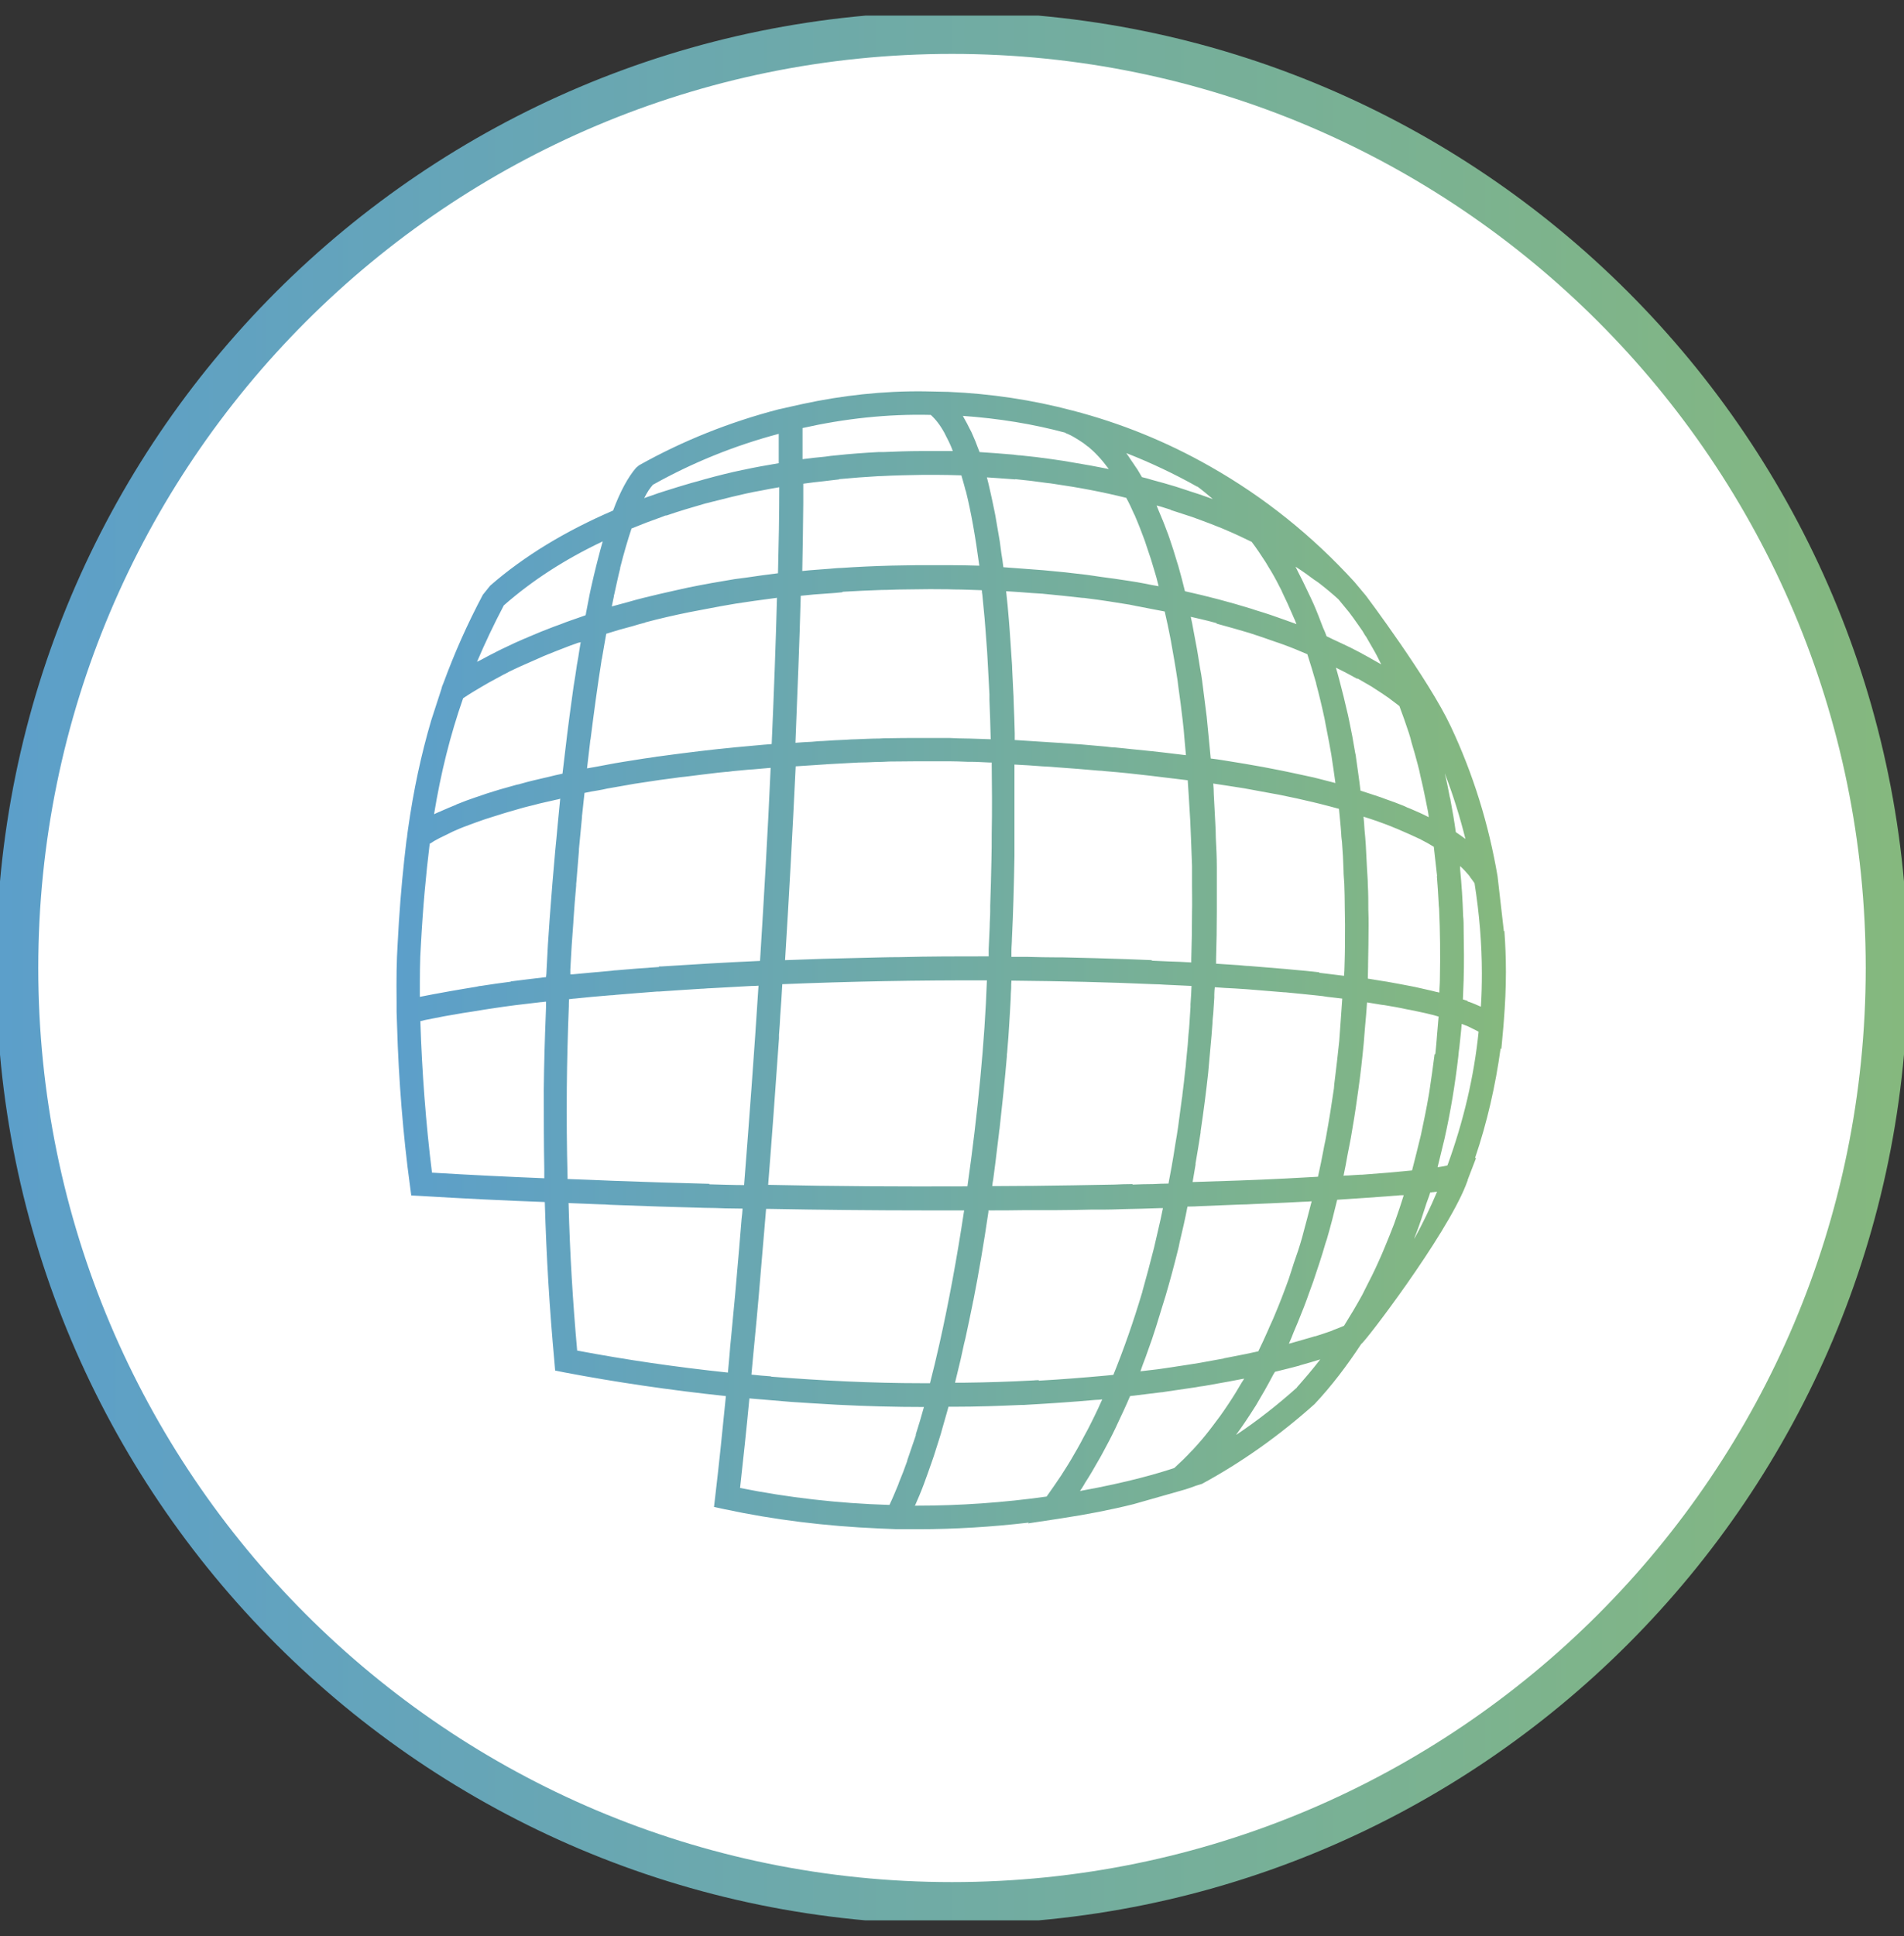
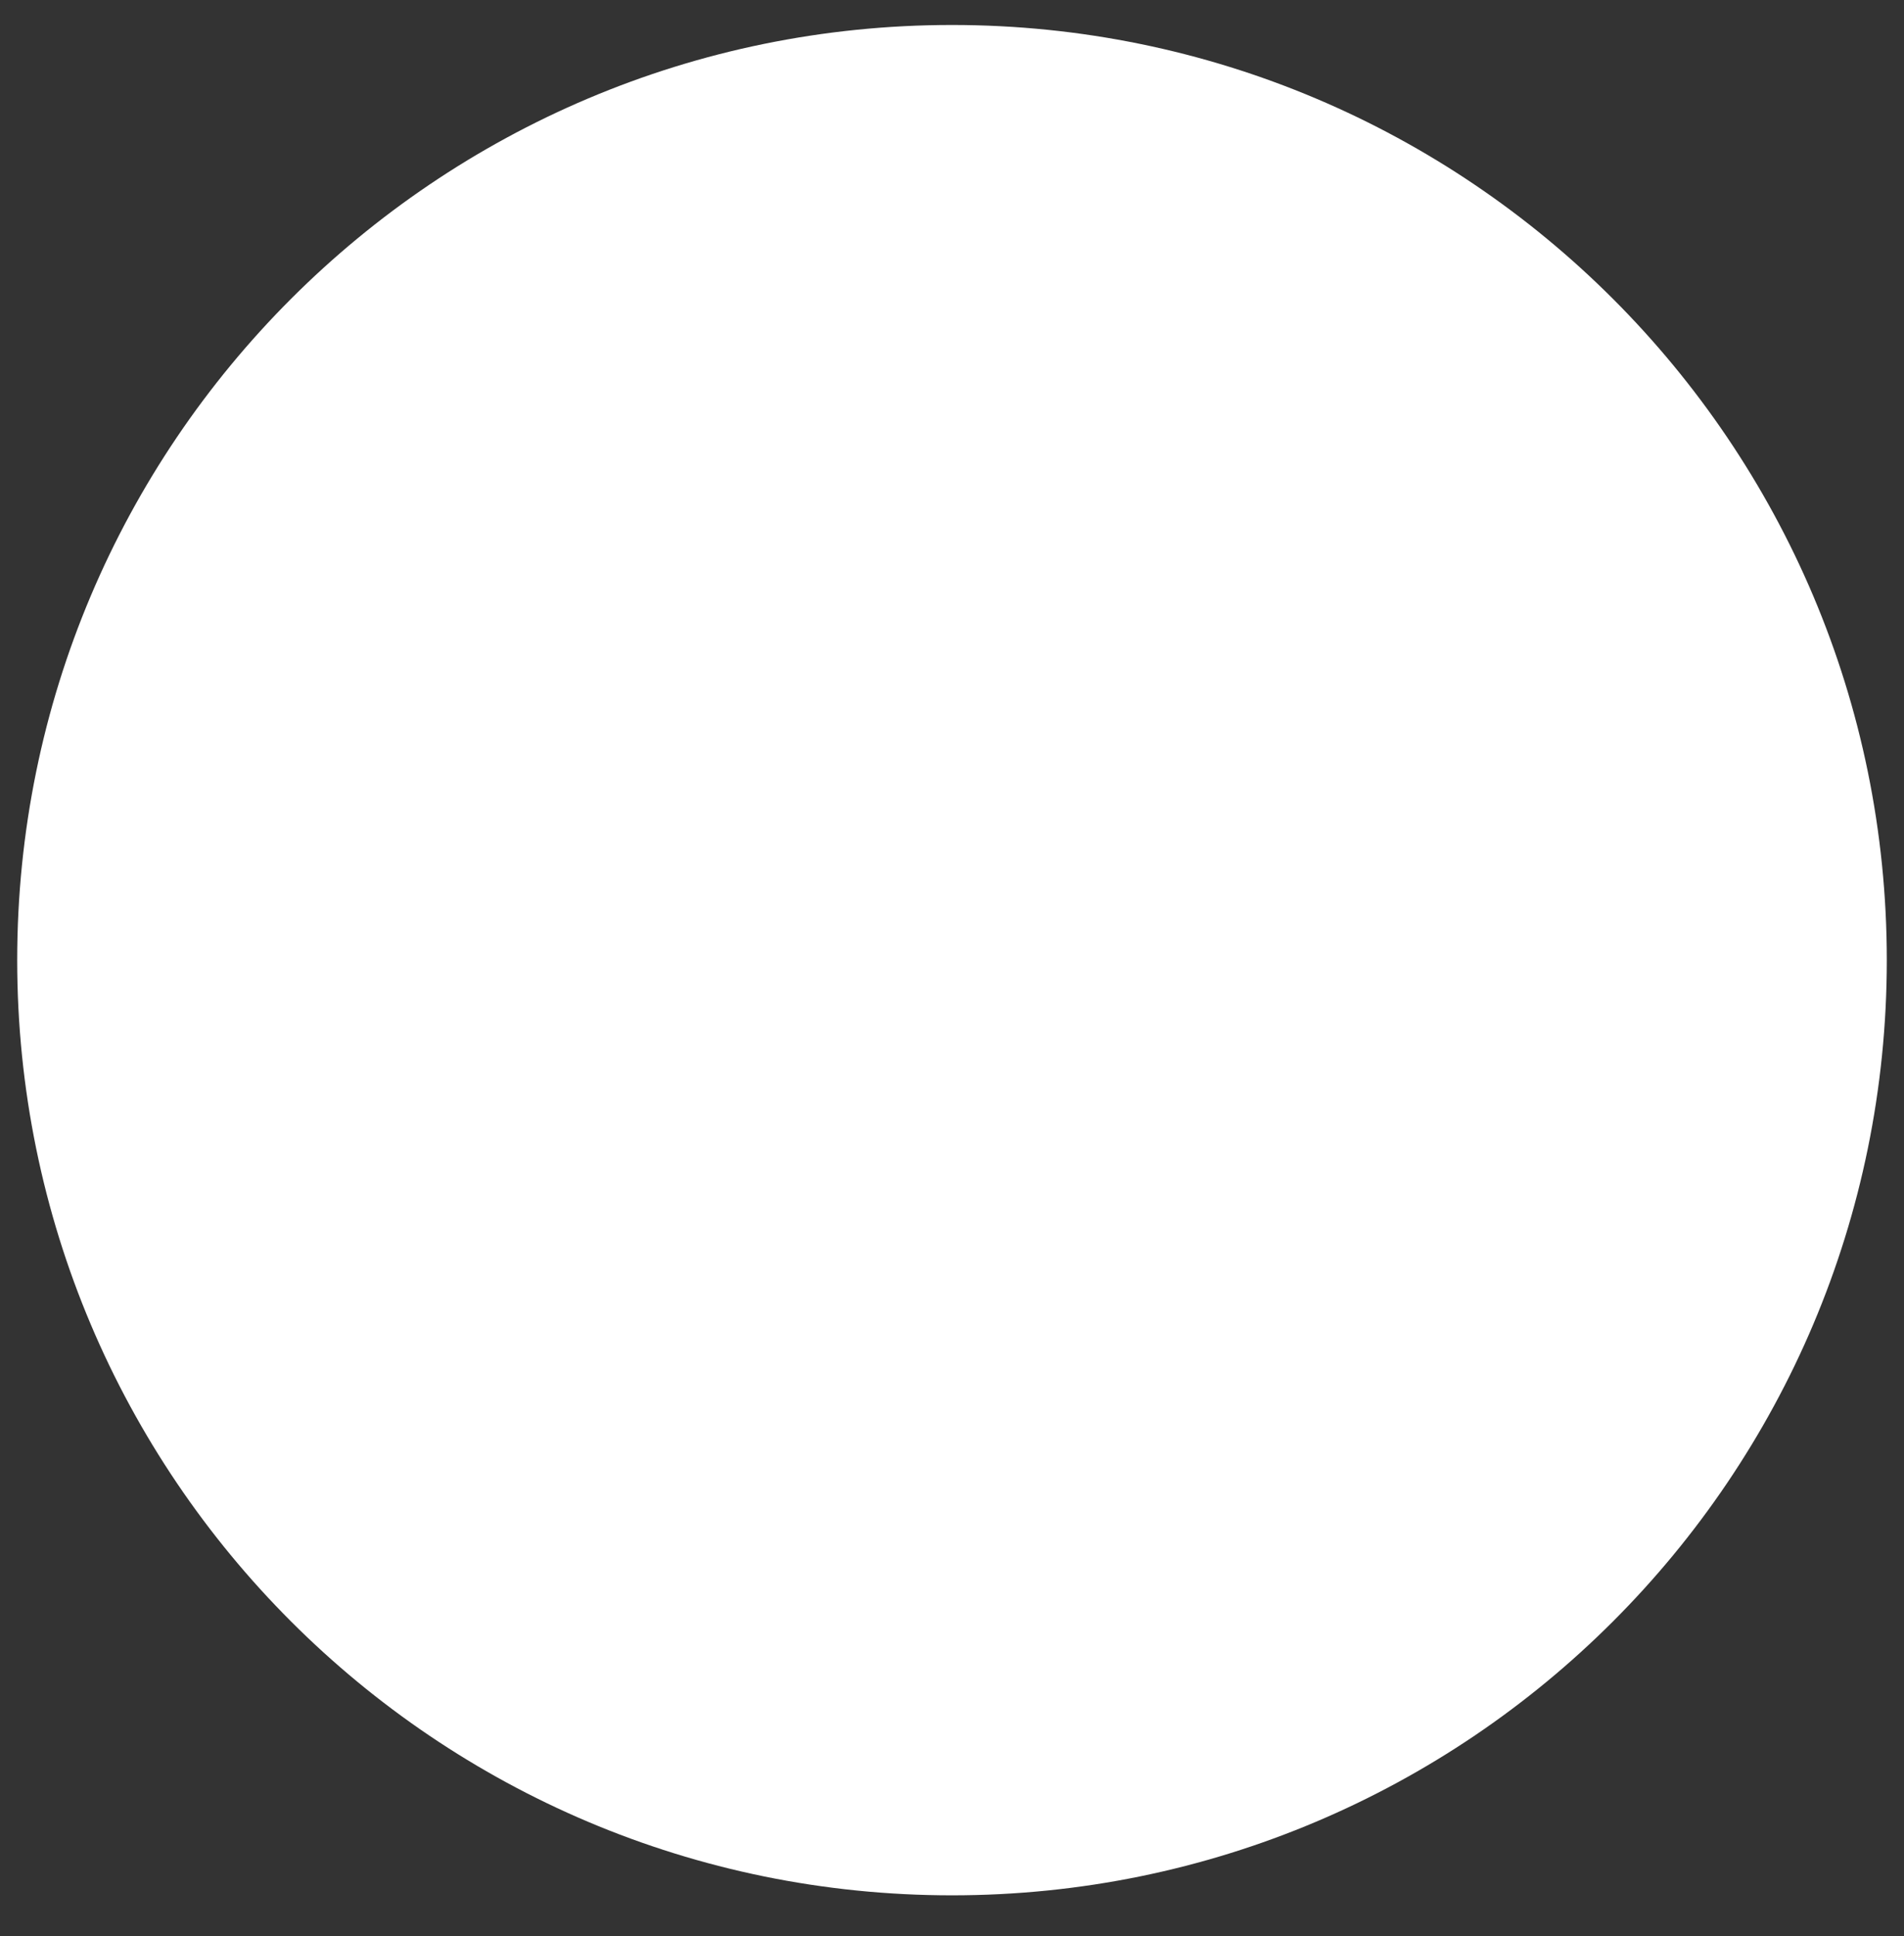
<svg xmlns="http://www.w3.org/2000/svg" width="61" height="62" viewBox="0 0 61 62" fill="none">
  <rect x="0" y="0" width="61" height="62" fill="#333333" stroke="none" />
  <g clip-path="url(#clip0_78_542)">
    <path d="M30.5 60.698C47.04 60.698 60.449 47.289 60.449 30.749C60.449 14.208 47.04 0.8 30.5 0.8C13.96 0.8 0.551 14.208 0.551 30.749C0.551 47.289 13.96 60.698 30.5 60.698Z" fill="white" />
-     <path d="M48.181 29.825L47.978 28.059C47.695 26.398 47.2 24.793 46.479 23.262C45.774 21.754 43.765 19.08 43.765 19.08L43.392 18.635C42.047 17.16 40.491 15.912 38.773 14.94C37.38 14.146 35.897 13.546 34.365 13.149C33.085 12.809 31.74 12.606 30.378 12.549L29.617 12.533C28.296 12.517 26.983 12.663 25.711 12.938L24.949 13.108C23.386 13.514 21.878 14.113 20.477 14.899L20.379 14.98C20.12 15.28 19.869 15.742 19.642 16.35C18.119 17.006 16.79 17.808 15.704 18.756L15.469 19.048C14.958 20.012 14.553 20.936 14.213 21.86L14.164 21.981C14.156 22.006 14.148 22.038 14.14 22.07L13.816 23.067C13.492 24.169 13.248 25.303 13.07 26.568L13.046 26.746C13.046 26.803 13.03 26.859 13.022 26.916L12.949 27.556C12.86 28.375 12.787 29.266 12.738 30.255C12.706 30.741 12.697 31.34 12.706 32.102V32.41L12.722 32.88C12.77 34.557 12.916 36.38 13.135 37.977L13.176 38.285L13.492 38.301C14.82 38.382 16.141 38.447 17.454 38.495C17.503 40.229 17.608 41.947 17.762 43.608L17.786 43.892L18.07 43.949C19.731 44.265 21.441 44.516 23.256 44.71C23.142 45.869 23.029 46.955 22.916 47.911L22.875 48.26L23.215 48.333C24.803 48.673 26.456 48.875 28.142 48.948L28.742 48.973H28.985C29.131 48.973 29.276 48.973 29.422 48.973C30.589 48.973 31.772 48.9 32.955 48.762L32.939 48.786L33.855 48.648L34.009 48.624C34.811 48.503 35.605 48.349 36.318 48.17L37.971 47.7C38.101 47.66 38.214 47.619 38.319 47.579L38.506 47.522C39.778 46.833 40.977 45.983 42.112 44.97C42.663 44.386 43.157 43.73 43.611 43.041C43.732 42.984 46.301 39.614 46.957 37.969L47.022 37.798C47.022 37.798 47.022 37.79 47.022 37.782L47.29 37.085H47.257C47.646 35.943 47.913 34.76 48.076 33.577L48.1 33.593L48.165 32.88L48.181 32.677C48.221 32.159 48.246 31.656 48.246 31.138C48.246 30.7 48.23 30.255 48.197 29.809L48.181 29.825ZM46.358 37.328C46.285 37.345 46.196 37.361 46.082 37.377C46.082 37.377 46.066 37.377 46.058 37.377C46.106 37.191 46.147 37.004 46.196 36.81C46.22 36.697 46.252 36.591 46.277 36.478C46.471 35.619 46.617 34.736 46.722 33.828C46.73 33.731 46.739 33.633 46.755 33.536C46.779 33.285 46.812 33.042 46.828 32.791C46.868 32.807 46.901 32.815 46.933 32.831C46.998 32.856 47.063 32.88 47.119 32.912C47.136 32.92 47.152 32.928 47.168 32.937C47.241 32.969 47.314 33.01 47.371 33.042C47.225 34.484 46.884 35.919 46.374 37.32C46.374 37.32 46.366 37.32 46.358 37.32V37.328ZM42.136 42.79C42.079 42.806 42.031 42.822 41.974 42.839C41.893 42.863 41.812 42.887 41.723 42.911C41.666 42.928 41.609 42.944 41.553 42.96C41.472 42.984 41.382 43.009 41.293 43.033C41.35 42.911 41.399 42.782 41.447 42.66C41.488 42.555 41.536 42.458 41.577 42.352C41.707 42.036 41.836 41.712 41.95 41.38C41.99 41.267 42.031 41.161 42.071 41.048C42.209 40.643 42.347 40.229 42.468 39.808C42.484 39.767 42.492 39.727 42.509 39.687C42.63 39.273 42.736 38.86 42.841 38.422C43.457 38.382 43.951 38.349 44.373 38.317C44.373 38.317 44.373 38.317 44.381 38.317C44.486 38.309 44.583 38.301 44.68 38.293C44.753 38.293 44.826 38.277 44.891 38.277C44.915 38.277 44.948 38.277 44.972 38.277C44.932 38.414 44.883 38.552 44.842 38.682C44.778 38.86 44.721 39.046 44.656 39.217C44.567 39.452 44.47 39.687 44.373 39.922C44.308 40.075 44.251 40.221 44.178 40.375C44.04 40.691 43.886 40.991 43.732 41.291C43.7 41.348 43.676 41.413 43.643 41.469C43.457 41.809 43.262 42.134 43.06 42.458C43.044 42.466 43.019 42.474 43.003 42.482C42.938 42.506 42.873 42.539 42.8 42.563C42.752 42.579 42.711 42.596 42.663 42.62C42.566 42.652 42.46 42.693 42.355 42.725C42.282 42.749 42.201 42.774 42.128 42.798L42.136 42.79ZM39.219 43.503C38.96 43.552 38.692 43.6 38.417 43.649C38.263 43.673 38.109 43.697 37.955 43.722C37.744 43.754 37.533 43.787 37.315 43.819C37.169 43.843 37.023 43.86 36.877 43.876C36.764 43.892 36.65 43.9 36.537 43.916C36.585 43.779 36.634 43.633 36.691 43.495C36.764 43.292 36.837 43.09 36.91 42.879C36.999 42.612 37.088 42.336 37.169 42.061C37.225 41.866 37.29 41.68 37.347 41.485C37.485 41.015 37.614 40.537 37.736 40.043C37.76 39.962 37.777 39.865 37.793 39.784C37.882 39.411 37.971 39.03 38.044 38.641C38.198 38.641 38.344 38.633 38.49 38.625C38.911 38.609 39.332 38.593 39.729 38.576C39.867 38.576 40.013 38.568 40.151 38.56C40.345 38.552 40.532 38.544 40.718 38.536C40.896 38.528 41.075 38.52 41.245 38.512C41.415 38.504 41.577 38.495 41.739 38.487C41.836 38.487 41.933 38.479 42.023 38.471C41.974 38.657 41.925 38.844 41.877 39.03C41.82 39.233 41.771 39.435 41.715 39.638C41.634 39.922 41.544 40.197 41.447 40.464C41.391 40.635 41.342 40.805 41.285 40.967C41.139 41.372 40.993 41.753 40.831 42.134C40.767 42.296 40.686 42.45 40.621 42.612C40.523 42.839 40.418 43.057 40.313 43.276C40.053 43.333 39.794 43.39 39.527 43.438C39.422 43.462 39.308 43.479 39.195 43.503H39.219ZM33.279 44.2C33.223 44.2 33.166 44.2 33.109 44.208C32.372 44.248 31.626 44.273 30.881 44.281C30.784 44.281 30.695 44.281 30.597 44.281C30.63 44.151 30.662 44.005 30.695 43.876C30.751 43.657 30.8 43.438 30.848 43.211C30.873 43.098 30.897 42.976 30.929 42.863C31.011 42.49 31.091 42.101 31.172 41.704C31.172 41.688 31.172 41.672 31.181 41.664C31.359 40.764 31.521 39.808 31.667 38.811C31.667 38.795 31.667 38.779 31.667 38.763C32.056 38.763 32.445 38.763 32.842 38.755C33.02 38.755 33.206 38.755 33.385 38.755C33.531 38.755 33.684 38.755 33.83 38.755C34.195 38.755 34.56 38.746 34.941 38.738C35.078 38.738 35.208 38.738 35.346 38.738C35.556 38.738 35.775 38.73 35.994 38.722C36.375 38.714 36.772 38.706 37.177 38.69C37.201 38.69 37.225 38.69 37.258 38.69C37.209 38.941 37.153 39.184 37.096 39.427C37.055 39.605 37.015 39.784 36.974 39.954C36.853 40.432 36.731 40.894 36.602 41.348C36.602 41.372 36.593 41.388 36.585 41.413C36.31 42.336 36.002 43.211 35.67 44.03C35.589 44.038 35.508 44.046 35.427 44.054C34.714 44.119 34.001 44.176 33.279 44.216V44.2ZM24.706 44.078C24.496 44.062 24.285 44.046 24.074 44.022C24.09 43.819 24.115 43.608 24.131 43.406C24.147 43.236 24.163 43.066 24.18 42.895C24.269 41.988 24.35 41.032 24.431 40.051C24.471 39.614 24.504 39.168 24.544 38.714C24.56 38.714 24.585 38.714 24.601 38.714C26.311 38.746 28.012 38.763 29.665 38.763C30.054 38.763 30.443 38.763 30.824 38.763C30.848 38.763 30.865 38.763 30.889 38.763C30.654 40.319 30.387 41.753 30.095 43.049C29.998 43.479 29.9 43.892 29.795 44.297C29.706 44.297 29.617 44.297 29.528 44.297C27.956 44.297 26.335 44.216 24.698 44.087L24.706 44.078ZM22.729 37.912C21.749 37.888 20.728 37.855 19.642 37.815C19.383 37.807 19.107 37.79 18.84 37.782C18.621 37.774 18.41 37.766 18.183 37.758C18.183 37.734 18.183 37.701 18.183 37.677C18.159 36.745 18.151 35.805 18.159 34.873C18.159 34.865 18.159 34.849 18.159 34.841C18.167 33.966 18.191 33.091 18.224 32.224C18.224 32.151 18.224 32.07 18.232 31.997C18.289 31.997 18.354 31.98 18.41 31.98C18.775 31.94 19.156 31.907 19.545 31.875C19.609 31.875 19.674 31.867 19.739 31.859C20.169 31.826 20.598 31.786 21.052 31.754C21.076 31.754 21.092 31.754 21.117 31.754C21.554 31.721 22 31.697 22.462 31.665C22.559 31.665 22.664 31.648 22.762 31.648C23.191 31.624 23.637 31.6 24.09 31.575C24.163 31.575 24.228 31.575 24.301 31.567C24.163 33.739 24.001 35.894 23.839 37.952C23.475 37.952 23.11 37.936 22.737 37.928C22.737 37.928 22.729 37.928 22.721 37.928L22.729 37.912ZM16.368 31.438C16.036 31.478 15.72 31.527 15.404 31.575C15.355 31.575 15.315 31.591 15.266 31.6C14.966 31.648 14.683 31.697 14.407 31.745C14.359 31.754 14.31 31.762 14.27 31.77C13.986 31.818 13.71 31.875 13.451 31.924C13.451 31.251 13.451 30.724 13.483 30.287C13.548 29.072 13.646 28.002 13.767 27.021C13.808 26.997 13.856 26.973 13.897 26.94C13.954 26.908 14.018 26.875 14.075 26.843C14.156 26.803 14.253 26.754 14.342 26.713C14.399 26.689 14.448 26.657 14.505 26.632C14.65 26.568 14.796 26.503 14.958 26.446C14.975 26.446 14.983 26.438 14.999 26.43C15.169 26.365 15.355 26.3 15.542 26.235C15.607 26.211 15.68 26.195 15.744 26.171C15.874 26.13 15.995 26.09 16.133 26.049C16.222 26.025 16.311 25.992 16.409 25.968C16.53 25.936 16.652 25.895 16.773 25.863C16.879 25.838 16.984 25.806 17.098 25.782C17.219 25.749 17.341 25.717 17.462 25.692C17.584 25.668 17.697 25.636 17.819 25.611C17.859 25.603 17.908 25.595 17.948 25.579C17.924 25.855 17.892 26.13 17.867 26.414C17.851 26.559 17.843 26.705 17.827 26.851C17.811 26.989 17.802 27.127 17.786 27.273C17.754 27.613 17.73 27.953 17.697 28.302C17.665 28.683 17.64 29.063 17.608 29.452C17.567 29.995 17.535 30.53 17.511 31.057C17.511 31.138 17.503 31.219 17.494 31.292C17.106 31.34 16.725 31.381 16.36 31.43L16.368 31.438ZM13.905 26.081C14.124 24.744 14.424 23.545 14.837 22.362C14.926 22.305 15.015 22.241 15.112 22.184C15.136 22.168 15.169 22.151 15.193 22.135C15.339 22.046 15.493 21.957 15.647 21.868C15.68 21.852 15.704 21.835 15.736 21.819C15.866 21.746 15.995 21.681 16.125 21.608C16.19 21.576 16.255 21.544 16.311 21.511C16.417 21.463 16.522 21.406 16.636 21.357C16.709 21.325 16.782 21.293 16.854 21.26C16.96 21.212 17.073 21.163 17.187 21.114C17.26 21.082 17.332 21.049 17.405 21.017C17.527 20.968 17.657 20.912 17.786 20.863C17.851 20.839 17.908 20.814 17.973 20.79C18.159 20.717 18.345 20.644 18.54 20.579C18.54 20.579 18.548 20.579 18.556 20.579C18.572 20.579 18.588 20.571 18.605 20.563C18.588 20.644 18.58 20.725 18.564 20.806C18.54 20.968 18.515 21.13 18.483 21.293C18.451 21.511 18.418 21.746 18.378 21.973C18.362 22.111 18.337 22.241 18.321 22.386C18.216 23.132 18.119 23.926 18.021 24.777C17.867 24.809 17.721 24.842 17.567 24.882C17.519 24.89 17.47 24.907 17.422 24.915C17.178 24.971 16.935 25.028 16.709 25.093C16.652 25.109 16.603 25.125 16.547 25.133C16.368 25.182 16.198 25.231 16.028 25.279C15.963 25.295 15.906 25.32 15.841 25.336C15.671 25.385 15.509 25.441 15.347 25.498C15.307 25.514 15.266 25.522 15.226 25.538C15.031 25.603 14.837 25.676 14.659 25.749C14.642 25.749 14.626 25.765 14.61 25.773C14.448 25.838 14.294 25.903 14.148 25.968C14.116 25.984 14.083 26 14.051 26.009C13.994 26.033 13.929 26.065 13.873 26.09L13.905 26.081ZM21.343 16.512C21.741 16.374 22.154 16.252 22.575 16.131C22.721 16.09 22.875 16.058 23.029 16.017C23.305 15.944 23.58 15.88 23.864 15.815C24.034 15.774 24.212 15.742 24.39 15.71C24.585 15.669 24.771 15.637 24.966 15.604C24.966 16.479 24.949 17.403 24.925 18.359C24.585 18.4 24.244 18.448 23.912 18.497C23.791 18.513 23.661 18.529 23.539 18.546C23.037 18.627 22.543 18.716 22.065 18.813C21.919 18.845 21.773 18.878 21.627 18.91C21.287 18.983 20.955 19.064 20.622 19.145C20.452 19.186 20.282 19.234 20.112 19.283C19.942 19.332 19.771 19.372 19.601 19.421C19.626 19.315 19.642 19.202 19.666 19.105C19.666 19.08 19.674 19.048 19.682 19.024C19.747 18.732 19.804 18.456 19.869 18.205C19.869 18.197 19.869 18.189 19.869 18.181C19.99 17.703 20.112 17.29 20.233 16.925C20.549 16.795 20.865 16.674 21.189 16.56C21.238 16.544 21.287 16.52 21.335 16.504L21.343 16.512ZM26.878 15.345C27.307 15.304 27.737 15.272 28.166 15.248C28.183 15.248 28.199 15.248 28.215 15.248C28.669 15.223 29.131 15.215 29.592 15.207C29.722 15.207 29.852 15.207 29.981 15.207C30.257 15.207 30.524 15.215 30.8 15.223C30.84 15.361 30.881 15.499 30.921 15.653C30.921 15.677 30.938 15.701 30.946 15.734C31.116 16.415 31.254 17.217 31.375 18.116C31.075 18.108 30.776 18.1 30.476 18.1C30.37 18.1 30.265 18.1 30.16 18.1C29.09 18.092 28.004 18.116 26.943 18.189C26.829 18.189 26.716 18.205 26.602 18.213C26.303 18.238 25.995 18.254 25.703 18.286C25.719 17.541 25.727 16.82 25.735 16.123C25.735 16.042 25.735 15.961 25.735 15.888C25.735 15.758 25.735 15.62 25.735 15.491C25.954 15.458 26.181 15.434 26.4 15.41C26.562 15.393 26.724 15.369 26.886 15.353L26.878 15.345ZM32.526 15.345C32.866 15.377 33.198 15.418 33.531 15.466C33.612 15.475 33.693 15.483 33.782 15.499C34.568 15.612 35.337 15.758 36.083 15.944C36.172 16.107 36.253 16.277 36.334 16.463C36.35 16.495 36.367 16.52 36.375 16.552C36.48 16.795 36.577 17.047 36.675 17.314C36.707 17.403 36.739 17.508 36.772 17.606C36.837 17.792 36.901 17.986 36.958 18.189C36.991 18.286 37.015 18.392 37.047 18.489C37.072 18.578 37.096 18.675 37.12 18.773C36.974 18.748 36.828 18.724 36.683 18.691C36.513 18.659 36.342 18.627 36.164 18.602C35.864 18.554 35.564 18.513 35.257 18.473C35.111 18.448 34.965 18.432 34.811 18.408C34.357 18.351 33.895 18.302 33.433 18.262C33.328 18.254 33.223 18.246 33.117 18.238C32.793 18.213 32.469 18.189 32.145 18.165C32.129 18.011 32.104 17.857 32.08 17.711C32.064 17.589 32.048 17.46 32.032 17.346C31.983 17.047 31.934 16.771 31.886 16.495C31.869 16.423 31.861 16.358 31.845 16.293C31.797 16.058 31.748 15.831 31.699 15.62C31.691 15.572 31.675 15.531 31.667 15.483C31.651 15.418 31.634 15.353 31.618 15.288C31.813 15.304 32.007 15.312 32.202 15.329C32.315 15.337 32.42 15.345 32.534 15.353L32.526 15.345ZM37.509 16.333C37.736 16.406 37.963 16.479 38.182 16.552C38.271 16.585 38.36 16.617 38.449 16.649C38.692 16.739 38.927 16.828 39.162 16.925C39.219 16.949 39.276 16.974 39.332 16.998C39.6 17.111 39.851 17.233 40.102 17.354C40.256 17.557 40.402 17.776 40.548 18.003C40.58 18.059 40.613 18.116 40.645 18.165C40.767 18.359 40.88 18.562 40.985 18.773C41.026 18.845 41.066 18.926 41.099 19.007C41.204 19.218 41.301 19.437 41.399 19.664C41.431 19.729 41.455 19.802 41.488 19.866C41.504 19.907 41.52 19.947 41.536 19.988C41.48 19.964 41.423 19.947 41.358 19.923C41.293 19.899 41.22 19.875 41.156 19.85C40.864 19.745 40.564 19.64 40.256 19.55C40.199 19.534 40.143 19.51 40.086 19.494C39.405 19.283 38.7 19.097 37.963 18.934C37.898 18.659 37.825 18.392 37.752 18.132C37.736 18.076 37.72 18.027 37.704 17.978C37.631 17.727 37.55 17.476 37.469 17.241C37.444 17.16 37.412 17.079 37.38 16.998C37.298 16.771 37.209 16.56 37.12 16.35C37.096 16.301 37.08 16.244 37.055 16.188C37.104 16.204 37.153 16.212 37.201 16.228C37.307 16.261 37.404 16.293 37.509 16.325V16.333ZM42.136 18.586C42.136 18.586 42.209 18.635 42.241 18.659C42.46 18.829 42.679 19.007 42.882 19.194L43.222 19.607C43.27 19.672 43.311 19.729 43.36 19.793L43.538 20.045C43.578 20.101 43.611 20.15 43.651 20.207L43.732 20.344C43.773 20.393 43.805 20.458 43.838 20.515L43.983 20.766C44.024 20.839 44.073 20.92 44.113 21.001L44.251 21.276C44.251 21.276 44.162 21.228 44.121 21.203C43.943 21.098 43.748 20.993 43.554 20.887C43.465 20.839 43.368 20.79 43.27 20.741C43.084 20.652 42.898 20.563 42.703 20.474C42.638 20.442 42.574 20.409 42.501 20.377C42.468 20.28 42.428 20.191 42.387 20.101C42.29 19.842 42.193 19.591 42.087 19.348C42.023 19.202 41.958 19.072 41.893 18.934C41.796 18.724 41.69 18.513 41.585 18.311C41.561 18.262 41.536 18.205 41.504 18.148C41.52 18.157 41.528 18.165 41.544 18.173C41.747 18.302 41.933 18.44 42.12 18.578L42.136 18.586ZM45.961 33.763C45.912 34.152 45.855 34.541 45.799 34.922C45.791 34.971 45.782 35.027 45.774 35.076C45.701 35.505 45.612 35.927 45.523 36.348C45.474 36.551 45.426 36.745 45.377 36.94C45.329 37.118 45.288 37.304 45.239 37.483C44.77 37.531 44.21 37.58 43.635 37.62C43.619 37.62 43.595 37.62 43.578 37.62C43.449 37.628 43.319 37.636 43.181 37.645C43.133 37.645 43.084 37.645 43.044 37.653C43.092 37.434 43.133 37.207 43.173 36.98C43.206 36.802 43.246 36.623 43.279 36.437C43.352 36.016 43.424 35.586 43.481 35.157C43.489 35.084 43.505 35.011 43.514 34.93C43.587 34.419 43.643 33.909 43.692 33.398C43.708 33.228 43.716 33.066 43.732 32.896C43.757 32.629 43.781 32.361 43.797 32.102C43.894 32.118 44 32.134 44.097 32.151C44.186 32.167 44.283 32.183 44.364 32.191C44.608 32.232 44.842 32.272 45.061 32.321C45.11 32.329 45.15 32.337 45.191 32.345C45.361 32.377 45.523 32.418 45.685 32.45C45.766 32.467 45.839 32.491 45.92 32.507C45.977 32.523 46.034 32.54 46.09 32.556C46.074 32.742 46.058 32.928 46.042 33.115C46.026 33.326 46.009 33.544 45.985 33.755L45.961 33.763ZM36.278 37.92C36.083 37.92 35.889 37.928 35.702 37.936C34.803 37.952 33.952 37.969 33.117 37.977C33.117 37.977 33.109 37.977 33.101 37.977C32.672 37.977 32.258 37.985 31.845 37.985C31.829 37.985 31.805 37.985 31.788 37.985C31.797 37.912 31.805 37.839 31.821 37.766C31.845 37.58 31.869 37.393 31.894 37.207C31.902 37.118 31.918 37.029 31.926 36.94C31.95 36.721 31.983 36.494 32.007 36.275C32.007 36.235 32.015 36.194 32.023 36.154C32.112 35.359 32.194 34.582 32.258 33.828C32.258 33.788 32.258 33.747 32.267 33.706C32.283 33.536 32.291 33.366 32.307 33.204C32.315 33.083 32.323 32.953 32.331 32.831C32.339 32.694 32.347 32.564 32.356 32.426C32.364 32.28 32.372 32.134 32.38 31.989C32.38 31.875 32.388 31.762 32.396 31.648C32.396 31.567 32.396 31.486 32.404 31.405C34.001 31.421 35.524 31.454 36.966 31.519C37.088 31.519 37.201 31.527 37.315 31.535C37.606 31.551 37.89 31.559 38.174 31.575C38.166 31.762 38.157 31.956 38.141 32.159C38.141 32.183 38.141 32.215 38.141 32.248C38.133 32.41 38.117 32.58 38.109 32.75C38.101 32.872 38.093 33.002 38.076 33.131C38.068 33.245 38.06 33.35 38.052 33.463C38.036 33.658 38.011 33.852 37.995 34.055C37.995 34.128 37.979 34.201 37.971 34.282C37.947 34.533 37.914 34.792 37.882 35.051C37.882 35.092 37.874 35.133 37.866 35.173C37.825 35.473 37.785 35.773 37.744 36.089C37.72 36.267 37.687 36.453 37.655 36.64C37.639 36.761 37.614 36.883 37.598 37.004C37.558 37.256 37.509 37.515 37.461 37.766C37.452 37.815 37.444 37.855 37.436 37.904C37.274 37.904 37.104 37.912 36.95 37.92C36.731 37.92 36.513 37.928 36.294 37.936L36.278 37.92ZM21.117 30.968C20.647 31 20.193 31.032 19.755 31.073C19.699 31.073 19.65 31.081 19.593 31.089C19.164 31.13 18.75 31.162 18.345 31.203C18.321 31.203 18.297 31.203 18.272 31.203C18.272 31.154 18.272 31.105 18.272 31.049C18.297 30.546 18.329 30.044 18.37 29.525C18.37 29.517 18.37 29.509 18.37 29.501C18.394 29.12 18.426 28.739 18.459 28.366C18.459 28.326 18.459 28.277 18.467 28.237C18.491 27.905 18.524 27.572 18.548 27.248C18.548 27.232 18.548 27.208 18.548 27.192C18.58 26.851 18.613 26.511 18.645 26.179C18.645 26.146 18.645 26.106 18.653 26.073C18.678 25.846 18.702 25.62 18.726 25.393C18.872 25.36 19.018 25.336 19.164 25.312C19.261 25.295 19.35 25.279 19.447 25.255C19.65 25.223 19.844 25.182 20.047 25.15C20.136 25.133 20.233 25.117 20.323 25.101C20.598 25.06 20.865 25.02 21.133 24.979C21.295 24.955 21.457 24.939 21.619 24.915C21.733 24.898 21.838 24.882 21.951 24.874C22.13 24.85 22.3 24.834 22.47 24.809C22.559 24.801 22.648 24.785 22.737 24.777C22.916 24.753 23.086 24.736 23.256 24.72C23.329 24.72 23.402 24.704 23.475 24.696C23.653 24.68 23.831 24.663 24.001 24.647C24.05 24.647 24.09 24.639 24.131 24.639C24.325 24.623 24.512 24.607 24.69 24.59C24.601 26.616 24.479 28.699 24.35 30.773C23.24 30.822 22.178 30.887 21.181 30.951C21.157 30.951 21.133 30.951 21.108 30.951L21.117 30.968ZM20.679 19.931C21.133 19.81 21.595 19.704 22.073 19.607C22.243 19.575 22.413 19.542 22.583 19.51C22.907 19.445 23.232 19.388 23.564 19.332C23.766 19.299 23.969 19.275 24.172 19.242C24.407 19.21 24.65 19.178 24.893 19.145C24.852 20.636 24.795 22.208 24.723 23.829C24.382 23.853 24.017 23.894 23.629 23.926C23.629 23.926 23.629 23.926 23.62 23.926C22.843 23.999 21.984 24.104 21.092 24.226C21.06 24.226 21.027 24.234 20.987 24.242C20.744 24.274 20.493 24.315 20.241 24.355C20.152 24.372 20.071 24.38 19.982 24.396C19.788 24.428 19.585 24.461 19.391 24.501C19.277 24.526 19.156 24.542 19.042 24.566C18.961 24.582 18.888 24.59 18.807 24.607C18.84 24.331 18.872 24.048 18.904 23.78C18.904 23.74 18.913 23.699 18.921 23.667C19.034 22.767 19.148 21.933 19.269 21.171C19.269 21.139 19.277 21.114 19.285 21.09C19.334 20.814 19.375 20.547 19.423 20.296C19.699 20.207 19.982 20.126 20.266 20.053C20.404 20.012 20.533 19.972 20.671 19.939L20.679 19.931ZM27 18.951C27.405 18.926 27.818 18.91 28.239 18.894C28.466 18.894 28.693 18.878 28.928 18.878C29.317 18.878 29.706 18.862 30.095 18.87C30.257 18.87 30.419 18.87 30.581 18.878C30.873 18.878 31.172 18.894 31.456 18.902C31.456 18.951 31.464 18.999 31.472 19.048C31.497 19.291 31.521 19.55 31.545 19.81C31.553 19.947 31.57 20.085 31.578 20.231C31.594 20.442 31.61 20.66 31.626 20.879C31.634 21.025 31.642 21.179 31.651 21.325C31.667 21.625 31.683 21.925 31.699 22.233C31.699 22.289 31.699 22.346 31.699 22.411C31.715 22.824 31.732 23.237 31.74 23.675C31.489 23.667 31.254 23.659 31.027 23.651C31.011 23.651 30.994 23.651 30.978 23.651C30.784 23.651 30.605 23.642 30.427 23.634C30.37 23.634 30.314 23.634 30.265 23.634C30.119 23.634 29.973 23.634 29.852 23.634C29.811 23.634 29.779 23.634 29.746 23.634C29.609 23.634 29.479 23.634 29.374 23.634C29.082 23.634 28.774 23.634 28.45 23.642C28.361 23.642 28.264 23.642 28.174 23.651C27.931 23.651 27.688 23.667 27.437 23.675C27.332 23.675 27.218 23.683 27.105 23.691C26.854 23.699 26.602 23.715 26.343 23.732C26.23 23.732 26.116 23.748 26.003 23.756C25.833 23.764 25.662 23.772 25.484 23.788C25.549 22.16 25.614 20.579 25.654 19.08C25.938 19.048 26.222 19.024 26.513 19.007C26.667 18.999 26.821 18.983 26.983 18.967L27 18.951ZM33.409 19.015C33.83 19.056 34.252 19.097 34.657 19.145C34.714 19.145 34.77 19.153 34.819 19.161C35.289 19.218 35.743 19.291 36.188 19.364C36.269 19.38 36.35 19.396 36.431 19.413C36.731 19.469 37.023 19.526 37.315 19.583C37.38 19.866 37.444 20.158 37.501 20.458C37.501 20.49 37.517 20.515 37.517 20.547C37.59 20.952 37.663 21.365 37.728 21.803C37.736 21.868 37.744 21.933 37.752 21.997C37.801 22.346 37.849 22.702 37.89 23.067C37.914 23.253 37.931 23.456 37.947 23.651C37.963 23.829 37.979 24.007 37.995 24.185C37.777 24.161 37.55 24.129 37.323 24.104C37.177 24.088 37.039 24.072 36.893 24.056C36.504 24.015 36.099 23.975 35.686 23.934C35.597 23.934 35.516 23.918 35.435 23.91C34.932 23.861 34.422 23.821 33.895 23.788C33.774 23.78 33.644 23.772 33.522 23.764C33.19 23.74 32.85 23.723 32.51 23.699C32.51 23.626 32.51 23.561 32.51 23.488C32.501 23.156 32.493 22.832 32.477 22.508C32.477 22.37 32.469 22.241 32.461 22.111C32.453 21.876 32.437 21.649 32.428 21.43C32.428 21.293 32.412 21.155 32.404 21.017C32.388 20.725 32.364 20.45 32.347 20.174C32.339 20.069 32.331 19.964 32.323 19.866C32.299 19.542 32.267 19.234 32.234 18.934C32.51 18.951 32.777 18.967 33.044 18.991C33.166 18.999 33.296 19.007 33.417 19.015H33.409ZM38.976 19.972C39.17 20.028 39.365 20.077 39.559 20.134C39.713 20.182 39.875 20.223 40.029 20.271C40.313 20.361 40.588 20.458 40.864 20.555C40.945 20.579 41.026 20.612 41.099 20.636C41.366 20.733 41.626 20.839 41.885 20.952C41.982 21.26 42.079 21.568 42.168 21.884C42.168 21.884 42.168 21.892 42.168 21.9C42.266 22.265 42.355 22.638 42.436 23.018C42.46 23.132 42.476 23.245 42.501 23.359C42.557 23.634 42.606 23.902 42.655 24.185C42.679 24.331 42.695 24.477 42.719 24.615C42.744 24.769 42.76 24.923 42.784 25.077C42.703 25.052 42.614 25.036 42.533 25.012C42.387 24.971 42.241 24.939 42.087 24.898C41.869 24.85 41.642 24.801 41.415 24.753C41.285 24.728 41.156 24.696 41.026 24.672C40.661 24.599 40.28 24.526 39.883 24.461C39.786 24.445 39.681 24.428 39.584 24.412C39.324 24.372 39.065 24.323 38.789 24.291C38.765 24.031 38.741 23.788 38.717 23.537C38.7 23.343 38.676 23.148 38.66 22.954C38.611 22.557 38.563 22.176 38.514 21.803C38.498 21.665 38.473 21.544 38.449 21.406C38.401 21.114 38.36 20.831 38.303 20.547C38.279 20.417 38.255 20.288 38.23 20.158C38.206 20.028 38.182 19.883 38.149 19.753C38.255 19.777 38.36 19.802 38.465 19.826C38.636 19.866 38.806 19.907 38.976 19.956V19.972ZM43.497 21.73C43.619 21.803 43.74 21.868 43.862 21.941C43.919 21.973 43.975 22.006 44.032 22.046C44.194 22.151 44.348 22.249 44.494 22.354L44.794 22.581C44.81 22.597 44.826 22.605 44.834 22.613C44.94 22.897 45.045 23.189 45.142 23.488C45.175 23.586 45.199 23.683 45.223 23.78C45.296 24.015 45.361 24.258 45.426 24.501C45.458 24.615 45.483 24.728 45.507 24.85C45.564 25.077 45.612 25.312 45.661 25.547C45.685 25.684 45.718 25.814 45.742 25.952C45.758 26.025 45.766 26.098 45.774 26.171C45.588 26.073 45.385 25.984 45.175 25.895C45.11 25.871 45.045 25.846 44.988 25.814C44.794 25.733 44.591 25.66 44.381 25.587C44.332 25.571 44.283 25.547 44.227 25.53C44.016 25.457 43.805 25.393 43.587 25.32C43.546 24.955 43.489 24.599 43.441 24.242C43.441 24.193 43.424 24.153 43.416 24.104C43.36 23.756 43.295 23.407 43.222 23.067C43.197 22.945 43.173 22.832 43.141 22.71C43.084 22.451 43.019 22.2 42.954 21.949C42.922 21.811 42.882 21.681 42.849 21.552C42.833 21.495 42.817 21.438 42.8 21.382C42.979 21.471 43.141 21.552 43.303 21.641C43.36 21.673 43.416 21.706 43.481 21.738L43.497 21.73ZM46.034 28.05C46.058 28.326 46.074 28.61 46.09 28.885C46.09 28.958 46.098 29.031 46.106 29.104C46.139 29.833 46.147 30.587 46.131 31.357C46.131 31.502 46.115 31.64 46.115 31.786C46.082 31.778 46.034 31.77 46.001 31.762C45.961 31.754 45.912 31.737 45.871 31.729C45.701 31.689 45.523 31.648 45.337 31.608C45.28 31.6 45.223 31.583 45.167 31.575C44.932 31.527 44.688 31.486 44.429 31.438C44.373 31.43 44.316 31.421 44.267 31.413C44.121 31.389 43.975 31.365 43.822 31.34C43.822 31.211 43.83 31.081 43.83 30.951C43.83 30.951 43.83 30.943 43.83 30.935C43.83 30.919 43.83 30.903 43.83 30.887C43.838 30.473 43.846 30.052 43.846 29.647C43.846 29.477 43.846 29.298 43.838 29.128C43.838 28.869 43.838 28.602 43.822 28.342C43.822 28.172 43.805 28.002 43.797 27.84C43.781 27.581 43.773 27.321 43.757 27.062C43.748 26.9 43.732 26.738 43.716 26.568C43.708 26.43 43.7 26.292 43.684 26.154C43.757 26.179 43.838 26.203 43.911 26.227C43.975 26.252 44.04 26.268 44.105 26.292C44.308 26.365 44.51 26.438 44.697 26.519C44.745 26.535 44.794 26.559 44.834 26.576C45.061 26.673 45.28 26.77 45.483 26.867C45.499 26.867 45.515 26.884 45.531 26.892C45.677 26.965 45.807 27.038 45.936 27.119C45.953 27.265 45.969 27.41 45.985 27.556C46.001 27.726 46.026 27.888 46.042 28.059L46.034 28.05ZM42.266 31.138C41.998 31.105 41.723 31.081 41.447 31.057C41.358 31.049 41.277 31.041 41.188 31.032C40.807 31 40.418 30.968 40.013 30.935C39.916 30.935 39.81 30.919 39.705 30.911C39.462 30.895 39.211 30.878 38.96 30.862V30.716C38.976 30.206 38.984 29.703 38.984 29.201C38.984 28.974 38.984 28.747 38.984 28.52C38.984 28.269 38.984 28.01 38.984 27.759C38.984 27.443 38.968 27.143 38.952 26.835C38.952 26.673 38.943 26.511 38.935 26.349C38.919 26.041 38.903 25.733 38.887 25.433C38.887 25.32 38.879 25.206 38.87 25.093C39.032 25.117 39.195 25.142 39.349 25.166C39.519 25.19 39.697 25.223 39.867 25.247C40.183 25.303 40.491 25.36 40.791 25.417C40.864 25.433 40.945 25.441 41.01 25.457C41.382 25.53 41.739 25.611 42.079 25.692C42.152 25.709 42.217 25.725 42.282 25.741C42.492 25.798 42.703 25.846 42.898 25.903C42.922 26.171 42.954 26.446 42.971 26.722C42.971 26.803 42.987 26.884 42.995 26.973C43.019 27.273 43.035 27.572 43.044 27.88C43.044 28.018 43.06 28.156 43.068 28.294C43.076 28.545 43.084 28.804 43.084 29.063C43.084 29.25 43.092 29.428 43.092 29.614C43.092 30.044 43.092 30.481 43.076 30.927C43.076 31.032 43.068 31.146 43.06 31.251C42.954 31.235 42.841 31.227 42.736 31.211C42.582 31.195 42.428 31.17 42.266 31.154V31.138ZM36.918 30.749C36.642 30.741 36.367 30.724 36.083 30.716C35.427 30.692 34.754 30.676 34.065 30.66C34.017 30.66 33.968 30.66 33.919 30.66C33.587 30.66 33.239 30.652 32.898 30.643C32.736 30.643 32.574 30.643 32.404 30.643V30.449C32.404 30.319 32.42 30.19 32.42 30.06C32.461 29.242 32.485 28.342 32.501 27.41C32.501 27.321 32.501 27.224 32.501 27.127C32.501 26.973 32.501 26.811 32.501 26.657C32.501 26.519 32.501 26.373 32.501 26.235C32.501 26.114 32.501 26 32.501 25.879C32.501 25.741 32.501 25.595 32.501 25.457C32.501 25.312 32.501 25.166 32.501 25.02C32.501 24.939 32.501 24.85 32.501 24.769C32.501 24.672 32.501 24.574 32.501 24.485C32.801 24.501 33.101 24.517 33.393 24.542C33.555 24.55 33.717 24.558 33.871 24.574C34.325 24.607 34.762 24.639 35.2 24.68C35.265 24.68 35.337 24.688 35.402 24.696C35.897 24.736 36.375 24.785 36.845 24.842C37.007 24.858 37.153 24.882 37.307 24.898C37.558 24.931 37.809 24.955 38.052 24.988C38.06 25.15 38.076 25.312 38.084 25.474C38.101 25.741 38.117 26.009 38.133 26.284C38.141 26.479 38.149 26.673 38.157 26.859C38.166 27.151 38.182 27.435 38.19 27.726C38.19 27.929 38.19 28.14 38.19 28.35C38.19 28.634 38.198 28.918 38.19 29.201C38.19 29.695 38.182 30.198 38.166 30.7V30.822C37.922 30.805 37.671 30.797 37.428 30.789C37.25 30.781 37.072 30.773 36.885 30.765L36.918 30.749ZM26.457 24.477C26.602 24.469 26.748 24.461 26.894 24.453C27.097 24.445 27.307 24.428 27.51 24.42C27.688 24.42 27.85 24.412 28.02 24.404C28.174 24.404 28.337 24.396 28.49 24.388C28.806 24.388 29.114 24.38 29.398 24.38C29.52 24.38 29.657 24.38 29.811 24.38C29.827 24.38 29.835 24.38 29.852 24.38C30.006 24.38 30.168 24.38 30.346 24.38C30.37 24.38 30.387 24.38 30.411 24.38C30.589 24.38 30.784 24.388 30.986 24.396C31.019 24.396 31.051 24.396 31.091 24.396C31.286 24.396 31.497 24.412 31.715 24.42C31.732 24.42 31.756 24.42 31.772 24.42C31.78 25.166 31.788 25.944 31.772 26.722C31.772 26.73 31.772 26.746 31.772 26.754C31.772 27.005 31.772 27.248 31.764 27.5C31.764 27.5 31.764 27.508 31.764 27.516C31.756 28.018 31.74 28.52 31.724 29.007C31.724 29.072 31.724 29.128 31.724 29.185C31.724 29.355 31.707 29.525 31.707 29.687C31.699 29.93 31.683 30.165 31.675 30.392V30.417C31.675 30.481 31.675 30.554 31.675 30.627C30.727 30.627 29.779 30.627 28.831 30.652C28.409 30.652 27.996 30.668 27.583 30.676C26.773 30.692 25.954 30.716 25.152 30.749C25.282 28.666 25.395 26.576 25.492 24.542C25.622 24.534 25.744 24.526 25.873 24.517C26.076 24.501 26.278 24.493 26.481 24.477H26.457ZM24.609 37.952C24.731 36.429 24.844 34.857 24.957 33.253C24.957 33.212 24.957 33.18 24.957 33.139C24.974 32.928 24.99 32.726 24.998 32.515C25.022 32.183 25.047 31.851 25.063 31.519C27.226 31.43 29.439 31.389 31.618 31.397C31.553 33.309 31.326 35.667 30.994 37.993C28.904 38.001 26.765 37.993 24.593 37.944L24.609 37.952ZM38.206 37.871C38.238 37.677 38.271 37.491 38.303 37.296C38.303 37.28 38.303 37.272 38.303 37.256C38.36 36.915 38.417 36.591 38.465 36.267C38.465 36.259 38.465 36.243 38.465 36.235C38.563 35.578 38.644 34.946 38.708 34.355C38.717 34.257 38.725 34.168 38.733 34.071C38.749 33.893 38.765 33.715 38.781 33.536C38.789 33.415 38.806 33.293 38.814 33.172C38.822 33.034 38.838 32.888 38.846 32.758C38.846 32.661 38.862 32.556 38.87 32.459C38.879 32.28 38.895 32.11 38.903 31.948C38.903 31.916 38.903 31.883 38.903 31.851C38.903 31.778 38.911 31.689 38.919 31.616C39.138 31.632 39.357 31.648 39.575 31.656C39.705 31.665 39.835 31.673 39.956 31.681C40.361 31.713 40.758 31.745 41.139 31.778C41.147 31.778 41.164 31.778 41.172 31.778C41.536 31.81 41.885 31.851 42.217 31.883C42.322 31.891 42.42 31.907 42.525 31.924C42.687 31.94 42.849 31.964 43.003 31.98C42.987 32.215 42.971 32.442 42.954 32.677C42.938 32.896 42.922 33.115 42.906 33.342C42.865 33.747 42.817 34.144 42.768 34.549C42.752 34.654 42.744 34.752 42.736 34.857C42.663 35.368 42.582 35.87 42.492 36.364C42.468 36.518 42.428 36.664 42.403 36.818C42.347 37.11 42.29 37.401 42.225 37.685C41.885 37.701 41.536 37.726 41.18 37.742C40.256 37.79 39.259 37.823 38.198 37.855L38.206 37.871ZM47.014 32.053C46.965 32.037 46.917 32.021 46.868 32.005C46.876 31.802 46.884 31.591 46.892 31.389C46.909 30.838 46.901 30.295 46.892 29.76C46.892 29.622 46.892 29.477 46.876 29.339C46.86 28.828 46.828 28.334 46.779 27.84C46.779 27.807 46.779 27.767 46.779 27.735C46.884 27.832 46.974 27.929 47.055 28.026C47.079 28.05 47.095 28.083 47.111 28.107C47.16 28.164 47.2 28.229 47.241 28.285C47.395 29.258 47.476 30.23 47.476 31.17C47.476 31.527 47.468 31.883 47.444 32.24C47.33 32.191 47.209 32.134 47.071 32.086C47.055 32.086 47.038 32.078 47.022 32.07L47.014 32.053ZM46.641 26.649C46.593 26.3 46.536 25.968 46.471 25.628C46.471 25.595 46.455 25.555 46.447 25.522C46.398 25.271 46.35 25.012 46.285 24.761C46.552 25.449 46.771 26.154 46.949 26.867C46.852 26.794 46.747 26.722 46.641 26.649ZM38.36 15.58C38.514 15.693 38.668 15.823 38.822 15.953C38.83 15.961 38.846 15.977 38.854 15.985C38.814 15.969 38.765 15.953 38.725 15.936C38.53 15.863 38.328 15.799 38.125 15.734C37.971 15.685 37.817 15.629 37.655 15.58C37.412 15.507 37.161 15.434 36.91 15.369C36.804 15.337 36.699 15.304 36.585 15.28C36.561 15.231 36.529 15.191 36.504 15.142C36.464 15.069 36.423 15.005 36.375 14.94C36.326 14.867 36.286 14.802 36.237 14.737C36.205 14.688 36.172 14.64 36.14 14.591C36.123 14.567 36.099 14.534 36.083 14.51C36.869 14.818 37.639 15.183 38.36 15.588V15.58ZM34.138 13.87C34.252 13.911 34.357 13.967 34.462 14.032C34.487 14.048 34.519 14.065 34.543 14.081C34.633 14.137 34.73 14.202 34.819 14.275C34.835 14.291 34.851 14.3 34.867 14.308C34.965 14.389 35.07 14.486 35.167 14.591C35.2 14.624 35.224 14.656 35.257 14.688C35.329 14.77 35.394 14.851 35.467 14.948C35.483 14.972 35.508 14.996 35.524 15.021C35.451 15.005 35.378 14.996 35.313 14.98C35.184 14.956 35.062 14.932 34.932 14.907C34.649 14.859 34.365 14.81 34.082 14.761C33.952 14.745 33.83 14.721 33.701 14.705C33.368 14.656 33.028 14.616 32.688 14.583C32.615 14.583 32.534 14.567 32.461 14.559C32.104 14.526 31.74 14.502 31.383 14.478C31.367 14.429 31.343 14.381 31.326 14.332C31.278 14.202 31.229 14.073 31.172 13.951C31.14 13.87 31.1 13.789 31.059 13.716C31.011 13.611 30.954 13.514 30.905 13.424C30.889 13.392 30.865 13.351 30.848 13.319C31.991 13.4 33.101 13.578 34.146 13.862L34.138 13.87ZM29.819 13.287C29.973 13.424 30.119 13.611 30.257 13.862C30.265 13.886 30.281 13.902 30.289 13.927C30.362 14.065 30.435 14.21 30.5 14.373C30.508 14.397 30.516 14.421 30.524 14.445C30.322 14.445 30.119 14.445 29.917 14.445C29.779 14.445 29.641 14.445 29.503 14.445C29.098 14.445 28.693 14.462 28.288 14.478C28.239 14.478 28.183 14.478 28.134 14.478C27.688 14.502 27.234 14.534 26.789 14.583C26.675 14.591 26.554 14.607 26.44 14.624C26.197 14.648 25.954 14.672 25.711 14.705C25.711 14.64 25.711 14.583 25.711 14.526C25.711 14.405 25.711 14.283 25.711 14.162C25.711 14.008 25.711 13.854 25.711 13.708C27.048 13.408 28.426 13.254 29.811 13.287H29.819ZM20.906 15.531C22.178 14.818 23.539 14.267 24.949 13.894C24.949 14.17 24.949 14.462 24.949 14.753C24.949 14.778 24.949 14.81 24.949 14.834C24.569 14.899 24.188 14.964 23.823 15.045C23.823 15.045 23.823 15.045 23.815 15.045C23.386 15.134 22.972 15.239 22.559 15.353C22.421 15.393 22.284 15.434 22.154 15.466C21.878 15.547 21.603 15.629 21.327 15.718C21.173 15.766 21.019 15.815 20.873 15.871C20.801 15.896 20.72 15.92 20.639 15.953C20.736 15.758 20.825 15.629 20.906 15.539V15.531ZM16.141 19.388C17.033 18.602 18.094 17.913 19.31 17.338C19.253 17.525 19.204 17.727 19.148 17.938C19.131 18.003 19.115 18.067 19.099 18.132C19.05 18.327 19.002 18.529 18.953 18.748C18.937 18.829 18.913 18.918 18.896 19.007C18.856 19.21 18.815 19.421 18.775 19.631C18.775 19.656 18.767 19.68 18.759 19.704C18.71 19.721 18.669 19.737 18.621 19.753C18.394 19.834 18.167 19.907 17.948 19.996C17.884 20.02 17.811 20.045 17.746 20.069C17.47 20.174 17.203 20.28 16.944 20.393C16.895 20.417 16.838 20.442 16.79 20.458C16.587 20.547 16.384 20.636 16.19 20.733C16.109 20.774 16.028 20.806 15.955 20.847C15.761 20.944 15.574 21.041 15.396 21.139C15.355 21.155 15.315 21.179 15.282 21.195C15.534 20.604 15.817 20.004 16.141 19.388ZM13.84 37.555C13.646 36.016 13.516 34.282 13.467 32.702C13.516 32.694 13.556 32.685 13.605 32.669C13.8 32.629 14.01 32.588 14.221 32.548C14.326 32.532 14.44 32.507 14.553 32.491C14.731 32.459 14.91 32.426 15.096 32.402C15.242 32.377 15.388 32.353 15.542 32.329C15.736 32.297 15.939 32.272 16.141 32.24C16.263 32.224 16.384 32.207 16.506 32.191C16.773 32.159 17.041 32.126 17.324 32.094C17.381 32.094 17.438 32.078 17.494 32.078C17.494 32.199 17.494 32.329 17.486 32.459C17.454 33.269 17.43 34.079 17.422 34.898C17.422 35.757 17.422 36.615 17.438 37.474C17.438 37.563 17.438 37.653 17.438 37.734C16.247 37.685 15.056 37.628 13.856 37.555H13.84ZM18.208 38.528C18.548 38.544 18.88 38.552 19.212 38.568C19.326 38.568 19.447 38.576 19.553 38.584C20.614 38.625 21.619 38.657 22.583 38.682C22.802 38.682 23.013 38.69 23.232 38.698C23.418 38.698 23.604 38.706 23.791 38.706C23.782 38.819 23.774 38.933 23.758 39.046C23.734 39.37 23.701 39.703 23.677 40.027C23.596 41.007 23.507 41.964 23.418 42.879C23.402 43.033 23.386 43.187 23.377 43.333C23.361 43.544 23.337 43.754 23.321 43.957C21.635 43.779 20.039 43.544 18.491 43.252C18.354 41.72 18.256 40.132 18.216 38.536L18.208 38.528ZM24.001 44.783C24.163 44.8 24.325 44.808 24.488 44.824C24.779 44.848 25.063 44.873 25.355 44.897C25.565 44.913 25.768 44.921 25.979 44.937C26.254 44.953 26.529 44.97 26.805 44.986C27.753 45.035 28.685 45.059 29.601 45.059C29.52 45.359 29.43 45.65 29.341 45.934V45.966C29.244 46.242 29.155 46.509 29.066 46.769C29.066 46.769 29.066 46.777 29.066 46.785C28.985 47.02 28.896 47.247 28.806 47.465C28.798 47.498 28.782 47.522 28.774 47.555C28.685 47.765 28.604 47.968 28.515 48.154C28.515 48.17 28.498 48.187 28.49 48.195C26.854 48.146 25.249 47.96 23.71 47.652C23.807 46.777 23.912 45.812 24.009 44.783H24.001ZM29.317 48.211C29.414 47.992 29.511 47.765 29.601 47.522C29.682 47.303 29.763 47.077 29.844 46.842C29.868 46.777 29.892 46.704 29.917 46.631C29.973 46.453 30.03 46.274 30.087 46.096C30.127 45.974 30.16 45.861 30.192 45.739C30.241 45.569 30.289 45.399 30.338 45.229C30.354 45.172 30.37 45.116 30.387 45.051C30.443 45.051 30.508 45.051 30.565 45.051C31.286 45.051 31.999 45.026 32.712 44.994C32.785 44.994 32.85 44.994 32.923 44.986C33.652 44.945 34.373 44.897 35.094 44.832C35.167 44.832 35.24 44.824 35.313 44.816C35.273 44.905 35.232 44.994 35.192 45.083C35.127 45.221 35.062 45.359 34.997 45.488C34.908 45.667 34.819 45.845 34.722 46.015C34.657 46.145 34.584 46.274 34.511 46.404C34.381 46.631 34.252 46.858 34.114 47.068C34.073 47.125 34.041 47.19 34.001 47.247C33.847 47.482 33.684 47.709 33.531 47.927C32.145 48.122 30.743 48.219 29.374 48.219H29.293L29.317 48.211ZM34.641 47.692C34.689 47.619 34.73 47.547 34.778 47.465C34.916 47.255 35.046 47.028 35.175 46.801C35.224 46.72 35.273 46.631 35.321 46.542C35.467 46.274 35.613 45.999 35.751 45.707C35.767 45.675 35.783 45.642 35.799 45.602C35.937 45.31 36.075 45.018 36.205 44.71C36.537 44.67 36.869 44.629 37.193 44.589C37.234 44.589 37.274 44.581 37.315 44.573C37.647 44.524 37.979 44.475 38.311 44.427C38.401 44.411 38.481 44.394 38.571 44.386C38.846 44.338 39.122 44.289 39.389 44.24C39.486 44.224 39.584 44.2 39.681 44.184C39.737 44.176 39.794 44.159 39.859 44.151C39.843 44.184 39.819 44.224 39.794 44.257C39.657 44.492 39.519 44.718 39.373 44.937C39.357 44.962 39.34 44.986 39.324 45.01C39.17 45.245 39.008 45.464 38.846 45.675C38.814 45.723 38.773 45.764 38.741 45.812C38.579 46.023 38.409 46.218 38.238 46.404C38.214 46.428 38.198 46.453 38.174 46.469C37.995 46.663 37.809 46.842 37.623 47.012C37.169 47.166 36.14 47.474 34.6 47.749C34.616 47.733 34.624 47.709 34.641 47.684V47.692ZM41.553 44.435C40.937 44.986 40.288 45.496 39.608 45.95C39.608 45.95 39.608 45.95 39.608 45.942C39.81 45.667 40.005 45.375 40.199 45.067C40.224 45.035 40.24 45.002 40.264 44.962C40.434 44.678 40.605 44.378 40.767 44.07C40.791 44.022 40.815 43.981 40.848 43.932C40.88 43.924 40.912 43.916 40.945 43.908C41.164 43.852 41.382 43.803 41.585 43.746C41.609 43.746 41.634 43.73 41.658 43.722C41.885 43.657 42.096 43.6 42.298 43.535C42.055 43.852 41.804 44.143 41.553 44.427V44.435ZM45.312 39.662C45.329 39.614 45.345 39.557 45.369 39.508C45.474 39.233 45.572 38.941 45.661 38.657C45.709 38.495 45.774 38.349 45.823 38.187C45.847 38.187 45.871 38.187 45.896 38.179C45.92 38.179 45.944 38.179 45.969 38.171C45.993 38.171 46.017 38.171 46.042 38.163C45.823 38.682 45.58 39.184 45.312 39.67V39.662Z" fill="url(#paint0_linear_78_542)" />
-     <path d="M30.5 60.949C47.04 60.949 60.449 47.54 60.449 31C60.449 14.46 47.04 1.051 30.5 1.051C13.96 1.051 0.551 14.46 0.551 31C0.551 47.54 13.96 60.949 30.5 60.949Z" stroke="url(#paint1_linear_78_542)" stroke-width="1.35" stroke-miterlimit="10" />
  </g>
  <defs>
    <linearGradient id="paint0_linear_78_542" x1="12.689" y1="30.757" x2="48.23" y2="30.757" gradientUnits="userSpaceOnUse">
      <stop stop-color="#5C9FCA" />
      <stop offset="1" stop-color="#85B87E" />
    </linearGradient>
    <linearGradient id="paint1_linear_78_542" x1="-1.46471e-05" y1="31" x2="61" y2="31" gradientUnits="userSpaceOnUse">
      <stop stop-color="#5C9FCA" />
      <stop offset="1" stop-color="#85B87E" />
    </linearGradient>
    <clipPath id="clip0_78_542">
      <rect width="61" height="61" fill="white" transform="translate(0 0.5)" />
    </clipPath>
  </defs>
</svg>